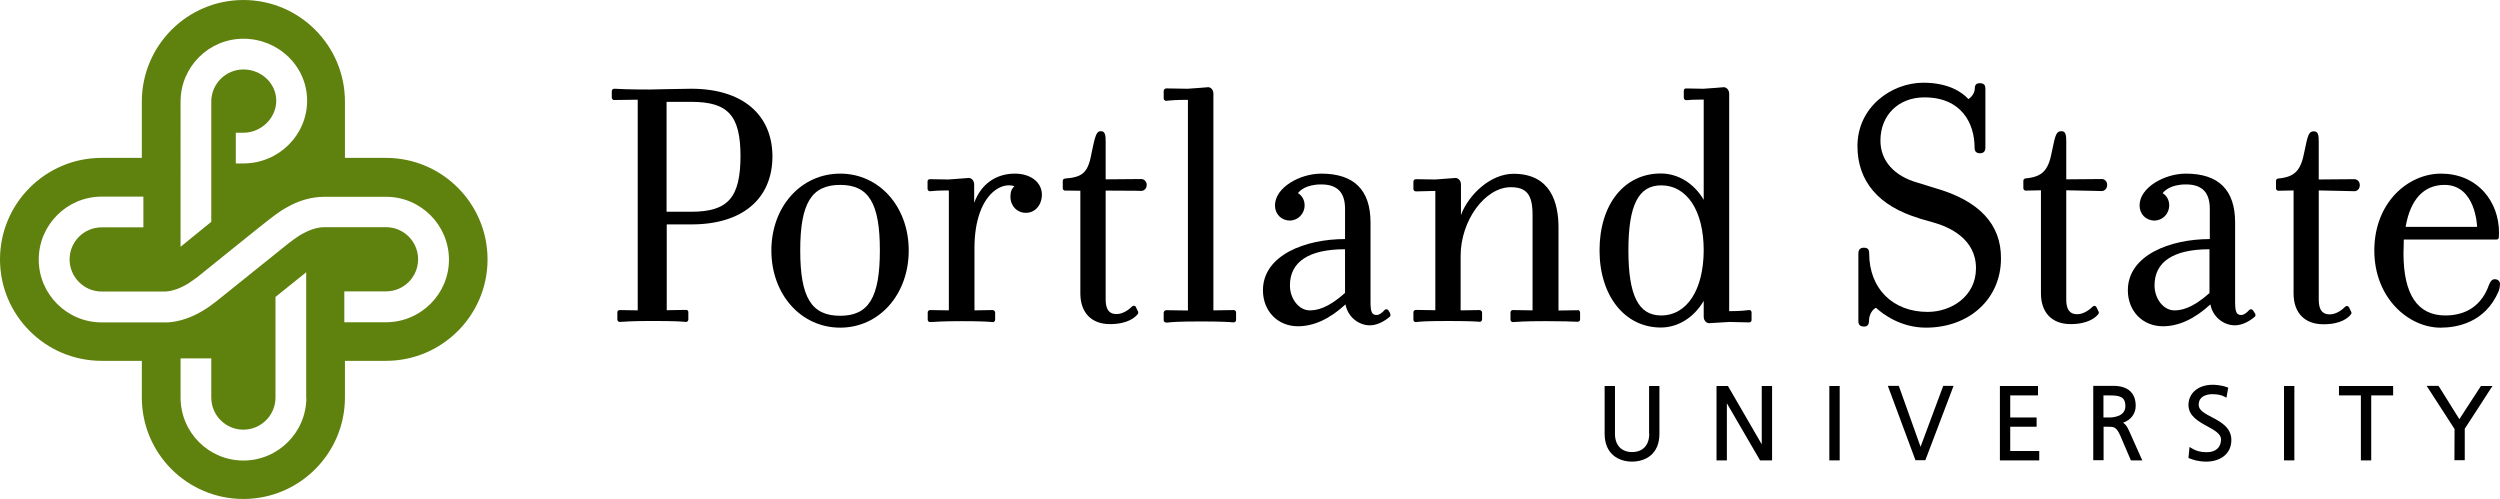
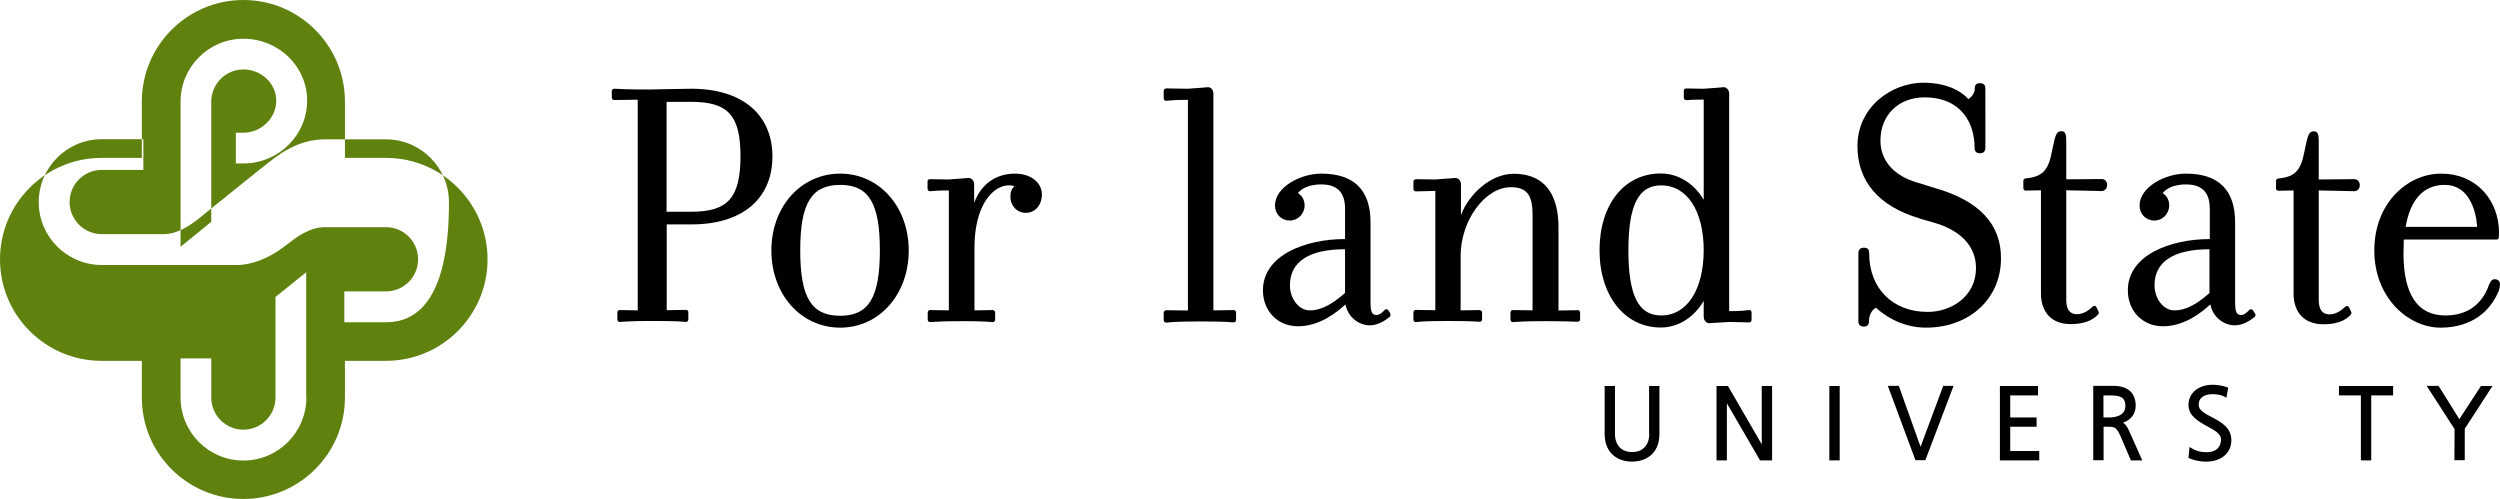
<svg xmlns="http://www.w3.org/2000/svg" version="1.1" id="Layer_1" x="0px" y="0px" width="603.172px" height="120.385px" viewBox="4.682 339.157 603.172 120.385" enable-background="new 4.682 339.157 603.172 120.385">
-   <path fill="#5F810E" d="M97.81,377.25c0,0-9.569,0-9.905,0c0-0.335,0-13.592,0-13.592c0-13.517-10.985-24.501-24.501-24.501&#10; c-13.516,0-24.502,10.984-24.502,24.501c0,0,0,13.219,0,13.592c-0.334,0-9.719,0-9.719,0c-13.517,0-24.501,10.984-24.501,24.5&#10; c0,13.48,10.985,24.465,24.501,24.465c0,0,9.384,0,9.719,0c0,0.335,0,8.862,0,8.862c0,13.518,10.985,24.465,24.502,24.465&#10; c13.517,0,24.501-10.984,24.501-24.465c0,0,0-8.527,0-8.862c0.335,0,9.905,0,9.905,0c13.517,0,24.502-10.982,24.502-24.465&#10; C122.312,388.234,111.326,377.25,97.81,377.25z M48.248,363.658c0-8.378,6.814-15.155,15.155-15.155&#10; c8.49,0,15.379,6.665,15.379,14.932c0,8.341-6.889,15.155-15.379,15.155h-1.825v-7.41h1.825c4.319,0,7.932-3.537,7.932-7.745&#10; c0-4.133-3.575-7.521-7.932-7.521c-4.282,0-7.746,3.5-7.746,7.745v29.007l-7.41,6.033L48.248,363.658L48.248,363.658z&#10;  M78.596,435.077c0,8.379-6.815,15.192-15.193,15.192s-15.155-6.813-15.155-15.192v-9.458h7.41v9.458&#10; c0,4.283,3.463,7.745,7.746,7.745c4.283,0,7.745-3.5,7.745-7.745V410.8l7.41-5.958v30.235H78.596L78.596,435.077z M97.81,416.906&#10; H87.756v-7.447H97.81c4.283,0,7.745-3.464,7.745-7.745c0-4.28-3.462-7.746-7.745-7.746H83.101c-1.973,0-3.76,0.597-6.181,2.011&#10; c-0.447,0.26-2.197,1.526-2.83,2.048c-14.783,11.877-17.054,13.701-17.24,13.853c-0.596,0.446-2.085,1.601-3.091,2.159&#10; c-2.792,1.712-5.734,2.719-8.564,2.904H29.221c-8.379,0-15.193-6.814-15.193-15.155c0-8.378,6.814-15.193,15.193-15.193h10.053&#10; v7.411H29.221c-4.283,0-7.746,3.463-7.746,7.744c0,4.245,3.463,7.746,7.746,7.746c0,0,15.415,0,15.378,0&#10; c1.75-0.111,3.538-0.745,5.623-2.01l2.01-1.416c0,0,17.167-13.853,17.204-13.815c0.038-0.036,2.682-2.122,4.096-2.867&#10; c3.24-1.899,6.293-2.755,9.57-2.755H97.81c8.378,0,15.193,6.815,15.193,15.193C113.002,410.092,106.188,416.906,97.81,416.906z" />
+   <path fill="#5F810E" d="M97.81,377.25c0,0-9.569,0-9.905,0c0-0.335,0-13.592,0-13.592c0-13.517-10.985-24.501-24.501-24.501&#10; c-13.516,0-24.502,10.984-24.502,24.501c0,0,0,13.219,0,13.592c-0.334,0-9.719,0-9.719,0c-13.517,0-24.501,10.984-24.501,24.5&#10; c0,13.48,10.985,24.465,24.501,24.465c0,0,9.384,0,9.719,0c0,0.335,0,8.862,0,8.862c0,13.518,10.985,24.465,24.502,24.465&#10; c13.517,0,24.501-10.984,24.501-24.465c0,0,0-8.527,0-8.862c0.335,0,9.905,0,9.905,0c13.517,0,24.502-10.982,24.502-24.465&#10; C122.312,388.234,111.326,377.25,97.81,377.25z M48.248,363.658c0-8.378,6.814-15.155,15.155-15.155&#10; c8.49,0,15.379,6.665,15.379,14.932c0,8.341-6.889,15.155-15.379,15.155h-1.825v-7.41h1.825c4.319,0,7.932-3.537,7.932-7.745&#10; c0-4.133-3.575-7.521-7.932-7.521c-4.282,0-7.746,3.5-7.746,7.745v29.007l-7.41,6.033L48.248,363.658L48.248,363.658z&#10;  M78.596,435.077c0,8.379-6.815,15.192-15.193,15.192s-15.155-6.813-15.155-15.192v-9.458h7.41v9.458&#10; c0,4.283,3.463,7.745,7.746,7.745c4.283,0,7.745-3.5,7.745-7.745V410.8l7.41-5.958v30.235H78.596L78.596,435.077z M97.81,416.906&#10; H87.756v-7.447H97.81c4.283,0,7.745-3.464,7.745-7.745c0-4.28-3.462-7.746-7.745-7.746H83.101c-1.973,0-3.76,0.597-6.181,2.011&#10; c-0.447,0.26-2.197,1.526-2.83,2.048c-0.596,0.446-2.085,1.601-3.091,2.159&#10; c-2.792,1.712-5.734,2.719-8.564,2.904H29.221c-8.379,0-15.193-6.814-15.193-15.155c0-8.378,6.814-15.193,15.193-15.193h10.053&#10; v7.411H29.221c-4.283,0-7.746,3.463-7.746,7.744c0,4.245,3.463,7.746,7.746,7.746c0,0,15.415,0,15.378,0&#10; c1.75-0.111,3.538-0.745,5.623-2.01l2.01-1.416c0,0,17.167-13.853,17.204-13.815c0.038-0.036,2.682-2.122,4.096-2.867&#10; c3.24-1.899,6.293-2.755,9.57-2.755H97.81c8.378,0,15.193,6.815,15.193,15.193C113.002,410.092,106.188,416.906,97.81,416.906z" />
  <path d="M207.397,381.047c-9.458,0-16.607,7.968-16.607,18.544c0,10.611,7.149,18.617,16.607,18.617&#10; c9.42,0,16.532-8.006,16.532-18.617C223.93,389.016,216.817,381.047,207.397,381.047z M207.397,415.343&#10; c-6.963,0-9.644-4.432-9.644-15.788c0-11.358,2.717-15.789,9.644-15.789c6.888,0,9.57,4.431,9.57,15.789&#10; C216.967,410.911,214.285,415.343,207.397,415.343z" />
  <path d="M548.334,414.15l-0.073-0.111c-0.11-0.148-0.261-0.262-0.446-0.262c-0.148,0-0.373,0.037-0.483,0.188&#10; c-0.707,0.782-1.341,1.189-1.899,1.189c-1.154,0-1.488-0.706-1.488-3.163v-19.178c0-7.819-3.984-11.766-11.879-11.766&#10; c-5.178,0-11.173,3.351-11.173,7.67c0,2.086,1.526,3.649,3.575,3.649c1.975,0,3.575-1.638,3.575-3.649&#10; c0-1.265-0.558-2.309-1.564-2.94c0,0,0,0-0.036,0l0.036-0.038c0.373-0.484,1.825-2.086,5.624-2.086c3.872,0,5.733,1.937,5.733,5.884&#10; v7.298l0,0c-9.532,0-19.772,3.873-19.772,12.362c0,5.027,3.576,8.677,8.454,8.677c3.798,0,7.633-1.751,11.433-5.251l0.036-0.037&#10; v0.037c0.521,2.866,3.055,5.025,5.92,5.025c2.012,0,3.873-1.301,4.767-2.047c0.188-0.187,0.261-0.482,0.113-0.744L548.334,414.15z&#10;  M537.797,409.832L537.797,409.832c-4.245,3.798-6.889,4.207-8.527,4.207c-2.568,0-4.766-2.757-4.766-6.032&#10; c0-5.696,4.579-8.714,13.256-8.714l0,0v10.539H537.797z" />
  <path d="M340.07,414.709l-0.41-0.67c-0.111-0.148-0.259-0.262-0.446-0.262c-0.187,0-0.372,0.037-0.482,0.188&#10; c-0.707,0.782-1.342,1.189-1.9,1.189c-1.153,0-1.487-0.706-1.487-3.163v-19.178c0-7.819-3.984-11.766-11.88-11.766&#10; c-5.176,0-11.171,3.351-11.171,7.67c0,2.086,1.526,3.649,3.575,3.649c1.973,0,3.574-1.638,3.574-3.649&#10; c0-1.265-0.559-2.309-1.563-2.94h-0.038v-0.038c0.372-0.484,1.825-2.086,5.623-2.086c3.873,0,5.735,1.937,5.735,5.884v7.298h-0.039&#10; c-9.532,0-19.771,3.873-19.771,12.362c0,5.027,3.574,8.677,8.452,8.677c3.798,0,7.635-1.751,11.434-5.251l0.035-0.037v0.037&#10; c0.522,2.866,3.056,5.025,5.884,5.025c2.049,0,3.873-1.301,4.768-2.047c0.223-0.187,0.261-0.482,0.111-0.744v-0.148H340.07z&#10;  M329.198,409.832L329.198,409.832c-4.244,3.798-6.891,4.207-8.528,4.207c-2.569,0-4.767-2.757-4.767-6.032&#10; c0-5.696,4.582-8.714,13.256-8.714h0.039V409.832z" />
  <path d="M471.59,384.548l-4.207-1.304c-5.734-1.602-9.011-5.325-9.011-10.165c0-6.144,4.354-10.427,10.611-10.427&#10; c8.938,0,12.102,6.256,12.102,12.102c0,0.931,0.409,1.378,1.304,1.378c0.856,0,1.305-0.448,1.305-1.378V360.53&#10; c0-0.67-0.188-1.304-1.378-1.304c-1.081,0-1.191,0.782-1.191,1.378c0,0.968-0.745,1.937-1.489,2.458h-0.037l-0.039-0.037&#10; c-1.339-1.452-4.541-3.91-10.834-3.91c-7.672,0-15.899,5.846-15.899,15.304c0,8.49,5.139,14.484,14.855,17.389l0,0&#10; c0.075,0.037,0.113,0.037,0.148,0.037c-0.035,0-0.073,0-0.148,0l3.391,0.968c3.872,1.081,10.352,3.91,10.352,11.06&#10; c0,6.852-6.032,10.539-11.655,10.539c-8.451,0-14.112-5.661-14.112-14.112c0-0.708-0.111-1.379-1.304-1.379&#10; c-0.854,0-1.303,0.483-1.303,1.379v16.271c0,0.447,0,1.38,1.377,1.38c0.82,0,1.193-0.484,1.193-1.453&#10; c0-1.306,0.707-2.606,1.675-3.09l0,0l0,0c1.564,1.452,5.884,4.803,12.063,4.803c10.502,0,18.098-7,18.098-16.683&#10; C487.528,393.261,482.165,387.563,471.59,384.548z M468.388,391.437C468.388,391.437,468.388,391.474,468.388,391.437&#10; L468.388,391.437L468.388,391.437z" />
  <path d="M606.573,406.518c-0.782,0-1.155,0.818-1.379,1.377c-1.712,4.842-5.36,7.373-10.537,7.373&#10; c-6.702,0-10.092-5.063-10.092-15.043c0,0,0.074-2.197,0.074-3.275c0.261,0,22.38,0,22.38,0c0.297,0,0.559-0.225,0.559-0.523v-0.186&#10; c0.037-0.335,0.037-0.633,0.037-0.968c0-3.761-1.303-7.261-3.611-9.831c-2.606-2.867-6.181-4.394-10.39-4.394&#10; c-7.895,0-16.085,6.926-16.085,18.544c0,11.507,8.302,18.617,15.974,18.617c3.836,0,10.724-1.116,14.002-8.75&#10; c0.188-0.41,0.334-1.19,0.334-1.638C607.951,407.188,607.466,406.518,606.573,406.518z M585.087,393.894&#10; c1.117-6.628,4.396-10.128,9.384-10.128c7.56,0,7.857,10.016,7.857,10.128l0,0H585.087&#10; C585.087,393.931,585.087,393.894,585.087,393.894z" />
  <path d="M302.349,413.965l-4.915,0.074l0,0v-52.28c0-1.006-0.669-1.565-1.267-1.565c-0.036,0-1.823,0.15-1.823,0.15l-3.128,0.223&#10; c0.038,0-4.729-0.075-4.729-0.075h-0.447c-0.149,0-0.298,0.075-0.41,0.186c-0.111,0.112-0.187,0.261-0.187,0.41v1.824&#10; c0,0.149,0.076,0.335,0.187,0.41c0.112,0.112,0.261,0.186,0.447,0.149l0.447-0.038c0.707-0.075,1.899-0.186,4.766-0.186l0,0v50.827&#10; l-4.803-0.073h-0.447c-0.149,0-0.298,0.073-0.41,0.188c-0.111,0.109-0.187,0.258-0.187,0.408v1.824c0,0.146,0.076,0.297,0.187,0.408&#10; c0.112,0.111,0.298,0.15,0.447,0.15h0.298c0.894-0.113,2.532-0.263,7.857-0.263h0.334c4.394,0,6.628,0.111,7.709,0.224&#10; c0.148,0,0.297-0.037,0.445-0.147c0.112-0.112,0.187-0.261,0.187-0.446v-1.789c0-0.146-0.038-0.297-0.149-0.408&#10; C302.647,414.039,302.498,413.965,302.349,413.965z" />
  <path d="M249.549,381.047c-4.581,0-8.154,2.532-9.793,6.963l-0.038,0.149v-4.507c0-0.93-0.67-1.563-1.304-1.563&#10; c-0.037,0-1.898,0.148-1.898,0.148l-3.016,0.224c0.037,0-4.469-0.074-4.469-0.074c-0.149,0-0.298,0.074-0.41,0.148&#10; c-0.112,0.112-0.149,0.261-0.149,0.41v1.75c0,0.149,0.074,0.335,0.186,0.447c0.112,0.112,0.261,0.149,0.447,0.149&#10; c0.745-0.074,1.936-0.187,4.469-0.187h0.037v28.933l-4.543-0.074c-0.149,0-0.297,0.074-0.41,0.188&#10; c-0.112,0.111-0.148,0.261-0.148,0.408v1.75c0,0.149,0.074,0.297,0.186,0.409c0.111,0.111,0.261,0.148,0.447,0.148&#10; c0.968-0.073,3.24-0.222,7.373-0.222h0.335c4.133,0,6.256,0.11,7.297,0.222c0.149,0.038,0.336-0.037,0.448-0.148&#10; c0.111-0.112,0.186-0.26,0.186-0.409v-1.75c0-0.147-0.075-0.297-0.186-0.408c-0.112-0.112-0.26-0.188-0.41-0.188l-4.394,0.074l0,0&#10; v-15.081c0-6.516,1.824-11.58,5.027-13.926c1.489-1.08,3.128-1.415,4.58-0.968h0.036l-0.036,0.038&#10; c-0.596,0.595-0.932,1.228-0.932,2.532c0,2.197,1.602,3.873,3.724,3.873c2.234,0,3.873-1.862,3.873-4.469&#10; C255.991,383.095,253.31,381.047,249.549,381.047z" />
  <path d="M171.464,360.567l-6.666,0.111l-3.313,0.075c-4.989,0-7.41-0.112-8.564-0.186c-0.149,0-0.298,0.037-0.446,0.148&#10; c-0.113,0.112-0.187,0.261-0.187,0.41v1.602c0,0.149,0.074,0.298,0.187,0.409c0.111,0.112,0.26,0.188,0.409,0.149l5.66-0.075l0,0&#10; c0,0,0,45.168,0,50.828l-4.356-0.074c-0.15,0-0.299,0.074-0.41,0.147c-0.112,0.113-0.148,0.26-0.148,0.41v1.75&#10; c0,0.149,0.075,0.297,0.186,0.408c0.112,0.113,0.261,0.149,0.447,0.149c0.93-0.073,3.127-0.226,7.261-0.226h1.042&#10; c4.468,0,6.553,0.113,7.559,0.226c0.149,0.036,0.335-0.036,0.446-0.149c0.112-0.111,0.186-0.259,0.186-0.408v-1.787&#10; c0-0.148-0.037-0.297-0.148-0.41c-0.112-0.11-0.262-0.147-0.41-0.147h-0.149c0,0-3.165,0.037-4.506,0.074l0,0c0,0,0-17.313,0-20.704&#10; h5.995c12.213,0,19.512-6.144,19.512-16.458C190.976,366.674,183.678,360.567,171.464,360.567z M171.464,390.245h-5.958v-26.513&#10; h5.995c8.862,0,11.841,3.313,11.841,13.145C183.305,386.856,180.327,390.245,171.464,390.245z" />
-   <path d="M280.046,382.351c0,0-6.591,0.075-8.602,0.075v-0.038v-9.086c0-1.34-0.075-2.495-1.117-2.495&#10; c-1.117,0-1.379,0.857-2.347,5.549c0,0,0,0,0,0.037c-0.856,4.655-2.346,5.512-6.367,5.846c-0.298,0.038-0.521,0.261-0.521,0.559&#10; v1.788c0,0.297,0.261,0.559,0.558,0.559h1.192c0,0,1.601,0.037,2.494,0.037v0.038c0-0.038,0,24.725,0,24.725&#10; c0,4.654,2.682,7.41,7.149,7.41c4.395,0,6.145-1.713,6.703-2.422c0.112-0.147,0.149-0.408,0.075-0.596l-0.521-1.081&#10; c-0.074-0.185-0.224-0.298-0.409-0.334c-0.186-0.036-0.373,0.036-0.484,0.149c-0.707,0.705-2.16,1.859-3.76,1.859&#10; c-1.155,0-2.644-0.371-2.644-3.535v-26.252l7.112,0.037l1.489,0.038c0.632,0,1.303-0.559,1.303-1.453&#10; C281.349,382.91,280.678,382.351,280.046,382.351z" />
  <path d="M511.806,382.351c0,0-6.591,0.075-8.601,0.075v-0.038v-9.086c0-1.34-0.075-2.495-1.118-2.495&#10; c-1.266,0-1.489,0.67-2.347,4.916l0,0c-0.854,4.617-2.346,6.106-6.367,6.478c-0.297,0.037-0.521,0.298-0.521,0.559v1.789&#10; c0,0.148,0.074,0.297,0.149,0.409c0.11,0.112,0.259,0.186,0.41,0.186l3.686-0.074l0,0v24.874c0,4.654,2.682,7.41,7.148,7.41&#10; c4.396,0,6.145-1.713,6.702-2.422c0.149-0.185,0.149-0.408,0.074-0.595l-0.074-0.11l-0.445-0.933&#10; c-0.076-0.185-0.224-0.297-0.41-0.336c-0.185-0.036-0.373,0.039-0.482,0.151c-0.709,0.705-2.159,1.861-3.762,1.861&#10; c-1.117,0-2.644-0.373-2.644-3.539v-26.363l7.11,0.149c-0.036,0,1.452,0.037,1.452,0.037c0.635,0,1.303-0.559,1.303-1.453&#10; C513.11,382.91,512.438,382.351,511.806,382.351z" />
  <path d="M571.906,414.971c0.148-0.187,0.148-0.41,0.036-0.599l-0.148-0.297l-0.372-0.781c-0.075-0.149-0.224-0.261-0.41-0.297&#10; c-0.185-0.039-0.372,0.036-0.482,0.147c-0.708,0.707-2.123,1.861-3.762,1.861c-1.116,0-2.644-0.372-2.644-3.537v-26.364l7.111,0.149&#10; l1.489,0.037c0.67,0,1.304-0.559,1.304-1.452c0-0.931-0.671-1.453-1.304-1.453c0,0-6.592,0.074-8.602,0.074v-0.036v-9.086&#10; c0-1.34-0.075-2.495-1.118-2.495c-1.265,0-1.489,0.67-2.347,4.915l0,0l0,0c-0.855,4.618-2.345,6.107-6.367,6.479&#10; c-0.297,0.038-0.482,0.298-0.482,0.559v1.788c0,0.149,0.037,0.297,0.147,0.41c0.112,0.111,0.261,0.186,0.41,0.186l3.686-0.074l0,0&#10; v24.875c0,4.654,2.683,7.41,7.15,7.41C569.598,417.427,571.347,415.715,571.906,414.971z" />
  <path d="M385.388,414.002l-4.691,0.073l0,0v-20.069c0-5.884-1.861-12.921-10.834-12.921c-5.586,0-10.837,5.026-12.661,9.868&#10; l-0.037,0.149v-7.448c0-0.93-0.672-1.563-1.305-1.563c-0.036,0-1.936,0.148-1.936,0.148l-3.018,0.224&#10; c0.037,0-4.469-0.074-4.469-0.074s-0.111,0-0.147,0c-0.15,0-0.299,0.074-0.411,0.148c-0.111,0.112-0.185,0.261-0.185,0.41v1.825&#10; c0,0.149,0.072,0.298,0.185,0.409c0.112,0.112,0.261,0.149,0.447,0.149h0.147c0,0,3.167-0.074,4.509-0.111l0,0&#10; c0,0,0,24.724,0,28.784l-4.546-0.073c0,0-0.11,0-0.146,0c-0.15,0-0.299,0.073-0.411,0.146c-0.111,0.113-0.185,0.262-0.185,0.41&#10; v1.824c0,0.297,0.26,0.559,0.558,0.559c0,0,0.038,0,0.074,0c0.783-0.109,2.122-0.262,7.485-0.262h0.333&#10; c4.953,0,6.666,0.113,7.486,0.188c0.147,0.036,0.335-0.037,0.446-0.148c0.11-0.111,0.186-0.262,0.186-0.41v-1.676&#10; c0-0.147-0.073-0.297-0.186-0.408c-0.111-0.112-0.262-0.188-0.41-0.188l-4.581,0.074l0,0v-13.145c0-8.527,5.884-16.57,12.104-16.57&#10; c3.835,0,5.251,1.825,5.251,6.665v23.05l-4.73-0.074c-0.148,0-0.298,0.037-0.409,0.148c-0.11,0.111-0.188,0.259-0.188,0.41v1.785&#10; c0,0.15,0.076,0.297,0.188,0.41c0.111,0.111,0.261,0.148,0.446,0.148c1.08-0.073,2.904-0.223,7.56-0.223h0.373&#10; c3.724,0,6.182,0.074,7.597,0.148c0.148,0,0.297-0.037,0.445-0.148c0.111-0.111,0.188-0.262,0.188-0.41v-1.676&#10; c0-0.147-0.075-0.297-0.188-0.408C385.686,414.039,385.537,413.965,385.388,414.002z" />
  <path d="M427.278,416.35v-1.826c0-0.15-0.074-0.334-0.187-0.447c-0.11-0.11-0.299-0.146-0.447-0.11&#10; c-0.706,0.074-1.824,0.261-4.728,0.261h-0.039v-52.466c0-0.931-0.67-1.565-1.303-1.565c-0.037,0-1.823,0.149-1.788,0.149&#10; l-3.126,0.224c0.036,0-4.172-0.075-4.172-0.075c-0.147,0-0.297,0.038-0.409,0.149c-0.112,0.112-0.149,0.26-0.149,0.41v1.713&#10; c0,0.148,0.075,0.335,0.188,0.41c0.111,0.111,0.298,0.148,0.446,0.148c0.672-0.074,1.823-0.148,4.134-0.148h0.036v24.204&#10; l-0.036-0.075c-2.311-3.91-6.146-6.293-10.315-6.293c-8.825,0-14.782,7.448-14.782,18.545c0,10.946,6.069,18.618,14.782,18.618&#10; c4.134,0,7.971-2.384,10.315-6.368l0.036-0.109v3.871c0,0.931,0.672,1.562,1.305,1.562c0.037,0,1.786-0.111,1.786-0.111l3.129-0.187&#10; c-0.036,0,4.766,0.112,4.766,0.112c0.15,0,0.298-0.075,0.41-0.187C427.242,416.682,427.278,416.534,427.278,416.35z&#10;  M405.459,415.268c-5.475,0-7.896-4.841-7.896-15.713c0-10.874,2.421-15.677,7.896-15.677c6.255,0,10.275,6.145,10.275,15.677&#10; C415.698,409.124,411.676,415.268,405.459,415.268z" />
  <path d="M402.591,443.828c0,2.755-1.563,4.395-4.132,4.395c-2.57,0-4.135-1.64-4.135-4.395v-11.543h-2.495v11.543&#10; c0,4.916,3.427,6.702,6.591,6.702c3.202,0,6.628-1.75,6.628-6.702v-11.543h-2.494v11.543H402.591z" />
  <path d="M429.736,446.36c-0.598-1.043-8.154-14.075-8.154-14.075h-2.757v17.947h2.496c0,0,0-12.622,0-13.776&#10; c0.597,1.005,8.007,13.776,8.007,13.776h2.903v-17.947h-2.495C429.736,432.285,429.736,445.205,429.736,446.36z" />
  <rect x="446.045" y="432.285" width="2.496" height="17.947" />
  <path d="M468.053,446.956c-0.298-0.855-5.251-14.708-5.251-14.708h-2.645l6.667,17.947h2.382l6.815-17.947h-2.495&#10; C473.49,432.285,468.946,444.574,468.053,446.956z" />
  <path d="M489.688,442.115c0.335,0,6.367,0,6.367,0v-2.235c0,0-6.032,0-6.367,0c0-0.334,0-5.026,0-5.323c0.335,0,6.702,0,6.702,0&#10; v-2.271h-9.195v17.947h9.493v-2.271c0,0-6.666,0-7,0C489.688,447.627,489.688,442.451,489.688,442.115z" />
  <path d="M518.322,443.01c0-0.039-0.076-0.148-0.076-0.148c-0.334-0.708-0.667-1.306-1.339-1.713c1.86-0.634,3.054-2.16,3.054-4.061&#10; c0-3.164-1.898-4.84-5.436-4.84h-4.807v17.947h2.496c0,0,0-7.744,0-8.08c0.26,0,1.005,0,1.005,0c1.453,0,2.048,0,2.979,2.048&#10; c0,0,0.187,0.446,2.495,5.811l0.11,0.26h2.757l-0.263-0.56L518.322,443.01z M513.593,439.88c0,0-1.117,0-1.415,0&#10; c0-0.334,0-5.026,0-5.323c0.262,0,1.342,0,1.342,0c2.384,0,3.946,0.187,3.946,2.569C517.503,439.657,514.525,439.88,513.593,439.88z" />
-   <rect x="555.745" y="432.285" width="2.495" height="17.947" />
  <path d="M538.318,439.807c-1.713-0.895-3.165-1.676-3.165-2.979c0-2.383,2.531-2.569,3.312-2.569c1.192,0,2.271,0.225,2.905,0.597&#10; l0.482,0.262l0.372-2.086l0.076-0.334l-0.298-0.112c-1.491-0.56-3.055-0.596-3.501-0.596c-3.427,0-5.81,2.011-5.81,4.878&#10; c0,2.644,2.421,3.982,4.544,5.139c1.712,0.931,3.312,1.824,3.312,3.165c0,1.937-1.267,3.09-3.464,3.09&#10; c-1.415,0-2.568-0.297-3.574-0.93l-0.559-0.337l-0.261,2.645l0.261,0.112c0.819,0.335,2.16,0.781,4.06,0.781&#10; c3.017,0,6.031-1.602,6.031-5.249C543.011,442.302,540.515,440.961,538.318,439.807z" />
  <path d="M569.001,434.557c0,0,4.99,0,5.288,0c0,0.335,0,15.677,0,15.677h2.494c0,0,0-15.342,0-15.677c0.336,0,5.287,0,5.287,0&#10; v-2.271h-13.069V434.557z" />
  <path d="M598.046,440.289c-0.261-0.445-4.953-7.931-4.953-7.931l-0.149-0.11h-2.791l6.739,10.426l-0.036,7.521h2.494v-7.598&#10; c0.035,0,6.292-9.718,6.292-9.718l0.41-0.596h-2.794C603.223,432.285,598.344,439.88,598.046,440.289z" />
</svg>